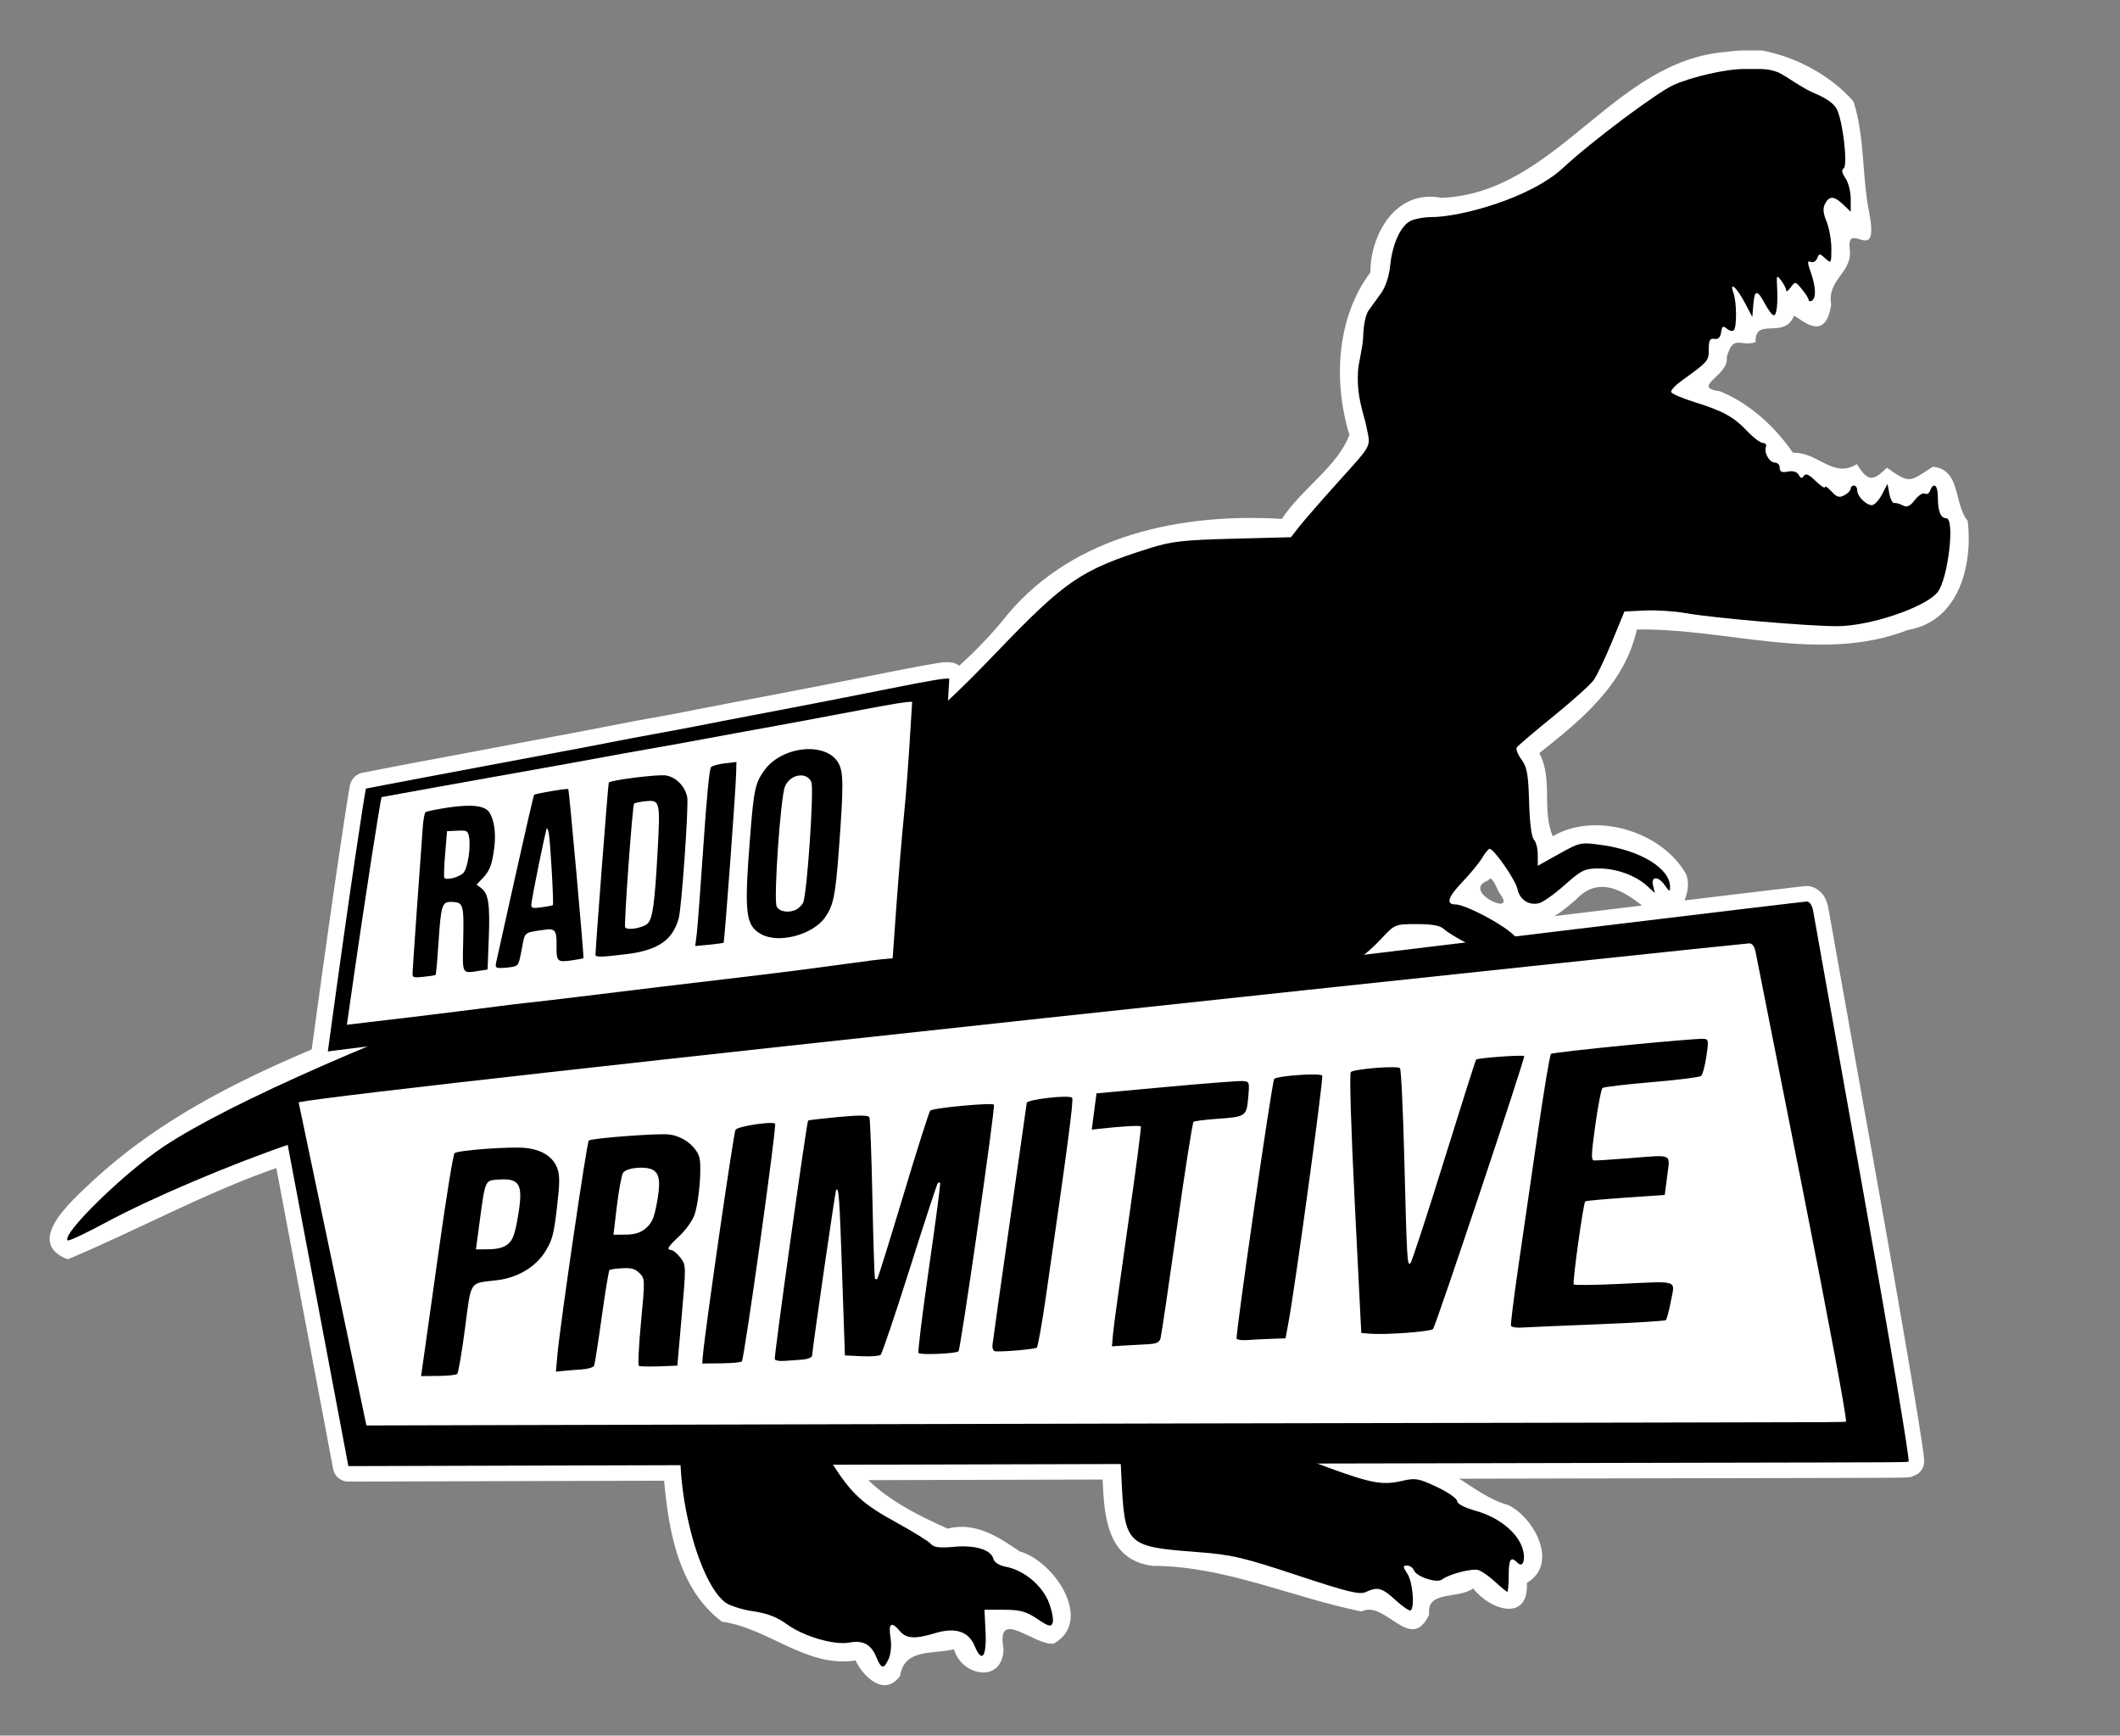
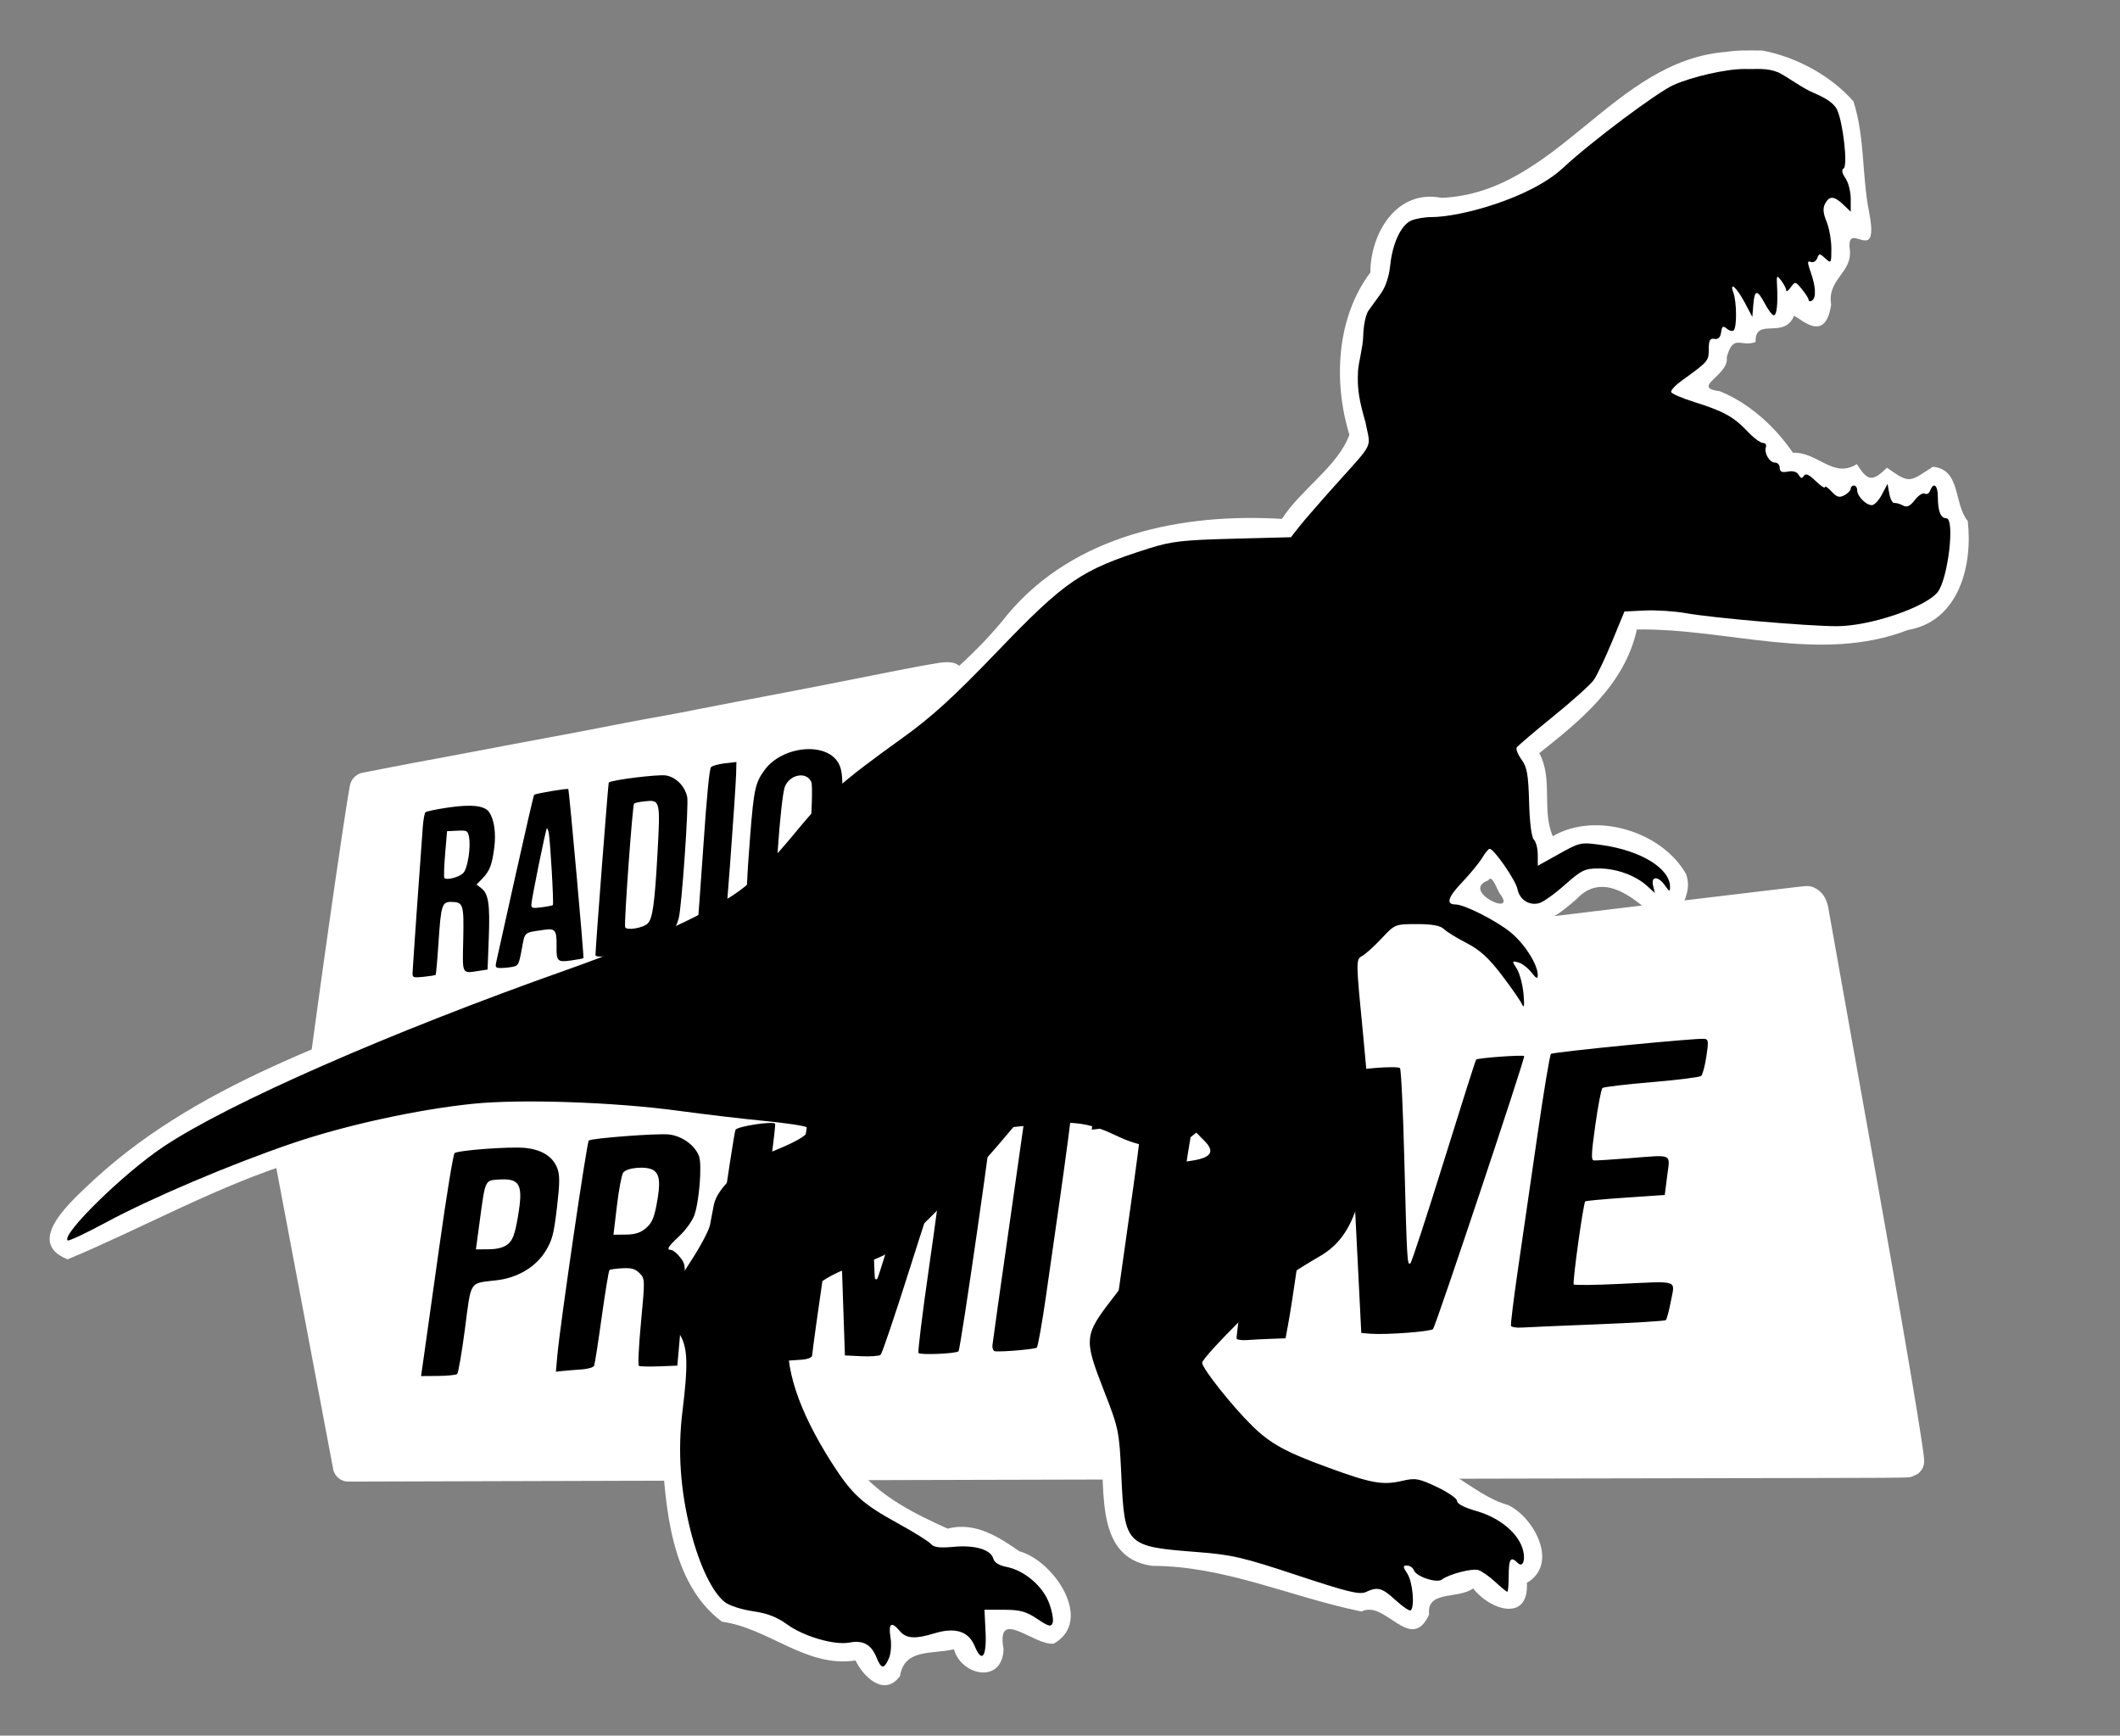
<svg xmlns="http://www.w3.org/2000/svg" xmlns:xlink="http://www.w3.org/1999/xlink" id="svg858" version="1.1" viewBox="0 0 210.247 172.11" height="172.11mm" width="210.247mm">
  <rect x="0" y="0" width="210.247" height="172.11" fill="#808080" stroke="none" />
  <defs id="defs852" />
  <g transform="translate(-2.686,-54.463)" id="layer1">
    <path d="m 183.314,143.846 c -1.6,0.173 -0.504,0.053 -1.756,0.199 -1.088,0.128 -2.672,0.316 -4.684,0.557 -4.023,0.481 -9.757,1.171 -16.646,2.002 -13.778,1.663 -32.178,3.892 -50.752,6.148 -18.574,2.256 -37.323,4.539 -51.799,6.312 -14.476,1.773 -24.576,3.021 -26.191,3.252 a 1.535,1.535 0 0 0 -1.291,1.805 l 7.088,37.533 a 1.535,1.535 0 0 0 1.512,1.25 c 77.365,-0.228 115.995,-0.302 135.311,-0.338 9.658,-0.018 14.486,-0.026 16.922,-0.041 1.218,-0.008 1.829,-0.017 2.193,-0.031 0.182,-0.007 0.29,-0.008 0.486,-0.041 0.196,-0.033 0.764,-0.333 0.777,-0.344 5.5e-4,-4.5e-4 0.281,-0.284 0.35,-0.396 0.069,-0.112 0.106,-0.201 0.133,-0.273 0.054,-0.145 0.067,-0.229 0.078,-0.297 0.022,-0.135 0.021,-0.198 0.021,-0.254 0.002,-0.112 -0.004,-0.177 -0.01,-0.25 -0.011,-0.145 -0.028,-0.298 -0.053,-0.492 -0.049,-0.389 -0.128,-0.925 -0.232,-1.609 -0.21,-1.369 -0.527,-3.324 -0.934,-5.744 -0.813,-4.84 -1.978,-11.529 -3.316,-19.012 -1.311,-7.33 -2.522,-14.107 -3.416,-19.117 -0.894,-5.01 -1.49,-8.358 -1.516,-8.51 a 1.535,1.535 0 0 0 0,-0.002 c -0.076,-0.446 -0.186,-0.865 -0.457,-1.301 -0.271,-0.435 -0.845,-0.938 -1.559,-1.004 -0.008,-2.5e-4 -0.235,-0.004 -0.26,-0.002 z" id="path3011" style="display:inline;fill:#ffffff;stroke-width:0.282" xlink:href="#path3009" transform="translate(-1.557,-1.518)" />
    <path d="m 98.555,121.674 c -0.698,-0.073 -1.137,0.035 -1.984,0.176 -0.847,0.141 -1.982,0.357 -3.504,0.656 -3.044,0.599 -7.627,1.525 -14.34,2.793 -1.943,0.367 -4.466,0.855 -6.031,1.166 a 1.61,1.61 0 0 0 0,0.002 c -0.768,0.153 -2.448,0.467 -3.691,0.689 v -0.002 c -1.274,0.228 -3.271,0.607 -4.479,0.848 V 128 c -1.18,0.234 -3.453,0.669 -5.027,0.961 -1.592,0.294 -4.785,0.893 -7.1,1.332 -2.314,0.438 -5.073,0.956 -6.123,1.15 -1.064,0.197 -2.856,0.539 -3.994,0.76 l -2.061,0.4 a 1.61,1.61 0 0 0 -1.271,1.262 c -0.135,0.671 -0.471,2.793 -1.1,7.055 -0.629,4.261 -1.525,10.54 -2.691,19.111 a 1.61,1.61 0 0 0 1.775,1.816 c 0.686,-0.077 0.019,-0.024 2.156,-0.275 a 1.61,1.61 0 0 0 0.002,0 c 1.256,-0.148 3.403,-0.415 4.791,-0.596 v 0.002 c 1.382,-0.179 3.635,-0.47 5.014,-0.646 1.385,-0.177 3.369,-0.442 4.438,-0.592 1.036,-0.145 2.6,-0.344 3.42,-0.434 0.885,-0.098 3.182,-0.378 5.16,-0.633 7.259,-0.933 11.614,-1.485 18.258,-2.307 10.709,-1.325 13.136,-1.877 16.219,-2.133 a 1.61,1.61 0 0 0 1.475,-1.498 c 1.407,-21.224 1.162,-12.516 2.129,-29.369 a 1.61,1.61 0 0 0 -1.439,-1.693 z" id="path3007" style="display:inline;fill:#ffffff;stroke-width:0.24" xlink:href="#path3005" transform="translate(-1.557,-1.518)" />
    <g style="display:inline;fill:#000000;fill-opacity:1" transform="matrix(-0.907,0,0,0.92,198.571,-16.798)" id="layer1-3-3-0-4-5-0-1-8">
      <path id="path3026" d="m 23.275,82.904 c -3.664,0.673 -7.509,2.701 -9.969,5.492 -1.26,3.897 -0.903,7.878 -1.699,11.883 -1.205,6.059 2.443,0.762 2.117,3.967 -0.394,2.614 2.491,3.248 2.025,6.041 0.629,4.275 3.352,1.462 4.062,1.209 1.071,2.619 4.296,0.064 4.2,2.827 1.635,0.598 2.432,-0.953 3.156,1.65 -0.315,1.938 4.037,3.24 0.738,3.66 -3.355,1.347 -6.12,3.957 -7.98,6.627 -2.744,-0.1 -4.383,2.834 -6.99,1.221 -1.201,1.921 -1.749,1.871 -3.293,0.391 -2.521,1.77 -2.448,1.541 -5.016,-0.104 -3.099,0.291 -2.26,4.022 -3.814,5.84 -0.563,4.819 0.973,10.806 6.541,11.754 9.581,3.659 19.804,-0.214 29.639,-0.053 1.343,5.995 6.207,9.843 10.672,13.328 -1.535,2.752 -0.241,6.159 -1.48,8.955 -4.677,-2.709 -11.933,-0.522 -14.568,4.074 -1.065,2.872 2.364,4.497 0.006,7.491 2.297,-0.961 7.719,-9.276 11.976,-4.778 1.51,1.271 3.392,2.963 5.502,2.395 -2.662,2.141 -4.623,6.469 -1.773,8.83 0.654,4.745 5.18,0.799 6.045,-1.854 2.191,-2.447 6.145,-6.003 9.607,-4.262 4.965,2.964 1.111,9.151 1.547,13.803 -0.805,8.115 -0.378,19.142 8.494,22.718 3.131,2.572 7.553,5.768 8.725,9.029 -3.966,6.195 -11.445,10.13 -18.682,10.08 -4.731,-1.104 -7.823,3.463 -12.012,4.568 -2.873,1.387 -5.55,6.361 -2.033,8.383 -0.228,4.277 4.025,2.955 5.875,0.6 1.674,1.199 5.136,0.172 4.811,2.818 2.014,4.276 4.805,-1.643 7.389,-0.328 7.644,-1.53 14.918,-4.907 22.875,-4.922 6.837,-0.882 4.89,-9.422 5.773,-14.145 1.244,-4.664 5.403,-10.358 1.07,-14.723 -3.713,-3.938 -2.369,-10.349 -6.289,-14.379 4.827,-1.071 10.664,-4.924 14.885,-0.699 5.399,5.727 10.515,12.674 18.658,14.4 7.521,4.302 1.816,13.801 -1.82,18.963 -2.452,3.129 -6.475,5.054 -9.896,6.574 -3.05,-0.789 -5.653,0.955 -7.857,2.445 -3.764,1.017 -8.171,7.46 -3.75,9.947 2.131,0.267 6.349,-4.03 5.496,0.57 0.106,3.82 4.609,2.914 5.426,0.041 2.433,0.559 5.416,-0.097 5.896,2.881 1.759,2.364 4.097,-0.049 4.861,-1.678 5.376,0.827 9.519,-3.496 14.611,-4.178 5.617,-4.145 6.176,-12.294 6.572,-18.748 -0.03,-4.647 -1.698,-9.465 0.68,-13.77 1.249,-5.5 -4.679,-8.816 -4.865,-14.107 -1.32,-2.462 -3.7,-4.162 -6.125,-5.432 16.655,-2.469 33.943,-3.486 50.049,2.379 8.751,2.636 16.852,7.174 25.227,10.621 4.928,-1.896 -0.675,-6.503 -2.85,-8.555 -12.294,-11.159 -28.871,-15.726 -43.893,-21.973 -11.865,-4.539 -25.447,-7.37 -32.945,-18.689 -7.185,-7.313 -16.552,-12.13 -23.043,-20.244 -7.336,-8.686 -19.202,-10.998 -30.037,-10.35 -2.085,-3.204 -6.118,-5.664 -7.379,-9.066 1.783,-5.746 1.412,-12.63 -2.289,-17.496 -0.019,-4.209 -2.844,-8.999 -7.785,-8.043 C 45.708,98.259 39.628,83.972 27.191,83.047 25.895,82.843 24.582,82.9 23.275,82.904 Z M 53.23,172.346 c 3.185,1.126 -3.354,4.124 -1.236,1.408 0.273,-0.376 0.852,-2.15 1.236,-1.408 z" style="display:inline;fill:#ffffff;fill-opacity:1;stroke-width:0.353" />
-       <path style="display:inline;fill:#ffffff;fill-opacity:1;stroke-width:0.353" d="m 118.791,256.242 c -0.237,-0.52 -0.316,-1.489 -0.188,-2.293 0.245,-1.534 -0.097,-1.765 -1.02,-0.686 -0.705,0.824 -1.667,0.884 -3.818,0.24 -2.247,-0.673 -3.703,-0.212 -4.37,1.383 -0.788,1.886 -1.323,1.175 -1.186,-1.574 l 0.117,-2.342 -2.142,0.001 c -1.75,7.1e-4 -2.413,0.18 -3.622,0.98 -1.253,0.829 -1.512,0.895 -1.691,0.427 -0.117,-0.304 0.063,-1.272 0.399,-2.153 0.701,-1.836 2.724,-3.514 4.677,-3.881 0.761,-0.143 1.302,-0.475 1.403,-0.861 0.259,-0.991 1.992,-1.51 4.329,-1.298 1.543,0.14 2.197,0.061 2.499,-0.304 0.225,-0.271 1.895,-1.297 3.712,-2.279 3.796,-2.053 4.95,-3.097 7.121,-6.452 7.342,-11.34 6.236,-18.836 -3.164,-21.44 -1.471,-0.408 -3.219,-1.204 -4.149,-1.89 -1.695,-1.251 -7.842,-7.432 -10.795,-10.855 l -1.748,-2.027 -3.081,-0.31 c -3.678,-0.37 -5.333,-0.106 -8.384,1.338 -2.92,1.382 -6.057,1.519 -7.568,0.33 l -0.96,-0.755 -0.911,0.911 c -1.19,1.19 -0.695,1.838 1.643,2.149 2.175,0.288 3.278,1.341 4.847,4.625 0.794,1.661 1.296,3.383 1.534,5.257 0.316,2.494 0.511,2.987 1.855,4.69 3.345,4.241 3.374,4.514 1.101,10.262 -1.587,4.012 -1.642,4.277 -1.87,9.072 -0.36,7.547 -0.463,7.649 -8.313,8.244 -3.761,0.285 -4.979,0.564 -10.915,2.503 -5.54,1.809 -6.824,2.117 -7.513,1.803 -1.303,-0.594 -1.755,-0.469 -3.276,0.905 -0.782,0.706 -1.518,1.187 -1.637,1.069 -0.442,-0.442 -0.194,-3.068 0.37,-3.929 0.519,-0.792 0.523,-0.893 0.037,-0.893 -0.302,0 -0.637,0.23 -0.745,0.512 -0.262,0.684 -2.503,1.412 -3.058,0.994 -0.787,-0.591 -3.317,-1.236 -4,-1.019 -0.371,0.118 -1.198,0.691 -1.836,1.275 -0.638,0.583 -1.23,1.06 -1.315,1.06 -0.085,0 -0.155,-0.794 -0.155,-1.764 0,-1.784 -0.228,-2.1 -0.976,-1.352 -0.652,0.652 -0.945,-0.591 -0.432,-1.831 0.676,-1.632 2.624,-3.11 4.951,-3.757 1.277,-0.355 2.101,-0.776 2.101,-1.074 0,-0.269 0.992,-0.952 2.205,-1.516 1.991,-0.927 2.359,-0.991 3.792,-0.662 2.142,0.492 3.36,0.277 8.109,-1.433 4.65,-1.674 6.314,-2.575 8.295,-4.492 2.186,-2.115 5.467,-6.188 5.475,-6.796 0.008,-0.621 -7.833,-8.317 -9.817,-9.634 -0.717,-0.476 -2.064,-1.296 -2.994,-1.822 -2.267,-1.283 -3.546,-3.161 -4.461,-6.552 -1.213,-4.496 -1.281,-7.785 -0.351,-17.122 0.823,-8.268 0.824,-8.348 0.139,-8.716 -0.38,-0.204 -1.346,-1.063 -2.145,-1.908 -1.438,-1.519 -1.479,-1.536 -3.851,-1.536 -1.664,0 -2.568,0.164 -2.956,0.536 -0.307,0.295 -1.426,0.975 -2.486,1.511 -1.429,0.723 -2.418,1.61 -3.827,3.433 -1.045,1.352 -2.047,2.775 -2.227,3.163 -0.231,0.497 -0.278,0.164 -0.161,-1.131 0.092,-1.01 0.424,-2.228 0.737,-2.707 0.548,-0.836 0.541,-0.863 -0.166,-0.678 -0.405,0.106 -1.051,0.591 -1.434,1.079 -0.534,0.679 -0.697,0.748 -0.697,0.295 0,-1.134 1.406,-3.334 2.929,-4.581 1.518,-1.244 5.093,-3.037 6.056,-3.037 1.081,0 0.855,-0.77 -0.699,-2.376 -0.894,-0.925 -1.889,-2.118 -2.21,-2.651 -0.321,-0.534 -0.687,-0.97 -0.813,-0.97 -0.473,0 -2.852,3.39 -3.042,4.334 -0.231,1.147 -1.252,1.806 -2.364,1.527 -0.431,-0.108 -1.695,-0.995 -2.81,-1.97 -1.833,-1.604 -2.19,-1.774 -3.727,-1.774 -1.912,0 -4.016,0.752 -5.278,1.886 l -0.846,0.76 0.196,-0.794 c 0.259,-1.049 -0.573,-1.055 -1.306,-0.01 -0.479,0.683 -0.549,0.702 -0.549,0.143 0,-1.985 3.188,-3.917 7.437,-4.506 2.328,-0.323 2.406,-0.307 4.697,0.952 l 2.329,1.28 v -1.197 c 0,-0.658 0.191,-1.387 0.423,-1.62 0.259,-0.259 0.463,-1.825 0.525,-4.035 0.084,-2.99 0.226,-3.78 0.827,-4.594 0.399,-0.54 0.638,-1.125 0.53,-1.3 -0.108,-0.174 -1.901,-1.68 -3.985,-3.345 -2.084,-1.665 -4.08,-3.432 -4.436,-3.926 -0.356,-0.494 -1.258,-2.359 -2.004,-4.144 l -1.357,-3.246 -2.229,-0.108 c -1.226,-0.059 -3.261,0.072 -4.522,0.292 -2.99,0.522 -13.235,1.393 -16.455,1.399 -3.587,0.007 -9.654,-2.004 -11.023,-3.653 -1.15,-1.386 -1.942,-7.984 -0.958,-7.984 0.616,0 0.92,-0.768 0.92,-2.322 0,-1.25 0.472,-1.617 0.842,-0.654 0.116,0.303 0.378,0.449 0.581,0.323 0.203,-0.126 0.692,0.181 1.086,0.682 0.537,0.683 0.865,0.831 1.309,0.594 0.326,-0.174 0.75,-0.293 0.942,-0.264 0.192,0.029 0.438,-0.423 0.546,-1.005 l 0.197,-1.058 0.609,1.147 c 0.335,0.631 0.832,1.147 1.104,1.147 0.642,0 1.604,-0.967 1.604,-1.613 0,-0.277 0.159,-0.504 0.353,-0.504 0.194,0 0.353,0.153 0.353,0.34 0,0.187 0.31,0.506 0.689,0.709 0.55,0.295 0.834,0.213 1.411,-0.407 0.397,-0.426 0.722,-0.636 0.722,-0.467 0,0.17 0.459,-0.131 1.02,-0.668 0.725,-0.695 1.096,-0.854 1.284,-0.55 0.198,0.32 0.338,0.294 0.559,-0.1 0.188,-0.335 0.62,-0.465 1.186,-0.357 0.655,0.125 0.891,0.02 0.891,-0.4 0,-0.314 0.233,-0.57 0.517,-0.57 0.605,0 1.222,-1.04 0.994,-1.676 -0.087,-0.243 0.062,-0.441 0.331,-0.441 0.269,0 1.036,-0.569 1.705,-1.265 1.493,-1.553 2.627,-2.169 5.78,-3.14 1.346,-0.414 2.492,-0.902 2.547,-1.085 0.055,-0.182 -0.458,-0.728 -1.14,-1.213 -2.935,-2.089 -2.973,-2.131 -2.973,-3.392 0,-0.971 -0.128,-1.203 -0.617,-1.121 -0.416,0.07 -0.655,-0.162 -0.733,-0.711 -0.095,-0.667 -0.208,-0.738 -0.626,-0.391 -0.281,0.233 -0.622,0.312 -0.758,0.176 -0.349,-0.349 -0.324,-3.041 0.038,-4.043 0.477,-1.323 -0.365,-0.58 -1.278,1.126 l -0.789,1.475 -0.109,-1.323 c -0.136,-1.646 -0.427,-1.666 -1.277,-0.088 -0.366,0.679 -0.799,1.235 -0.962,1.235 -0.324,0 -0.463,-1.237 -0.356,-3.175 0.064,-1.165 0.038,-1.196 -0.466,-0.55 -0.293,0.377 -0.534,0.844 -0.534,1.038 0,0.194 -0.223,0.048 -0.495,-0.325 -0.482,-0.659 -0.515,-0.654 -1.223,0.197 -0.4,0.481 -0.733,1.003 -0.739,1.16 -0.007,0.157 -0.17,0.187 -0.365,0.067 -0.475,-0.293 -0.42,-1.488 0.14,-3.056 0.385,-1.077 0.383,-1.262 -0.013,-1.11 -0.261,0.1 -0.574,-0.08 -0.697,-0.399 -0.206,-0.537 -0.274,-0.535 -0.885,0.018 -0.638,0.578 -0.662,0.54 -0.662,-1.054 0,-0.909 0.236,-2.218 0.524,-2.909 0.379,-0.907 0.424,-1.442 0.164,-1.929 -0.468,-0.875 -0.984,-0.851 -1.989,0.093 l -0.816,0.767 v -1.394 c 0,-0.767 0.259,-1.764 0.576,-2.217 0.385,-0.55 0.451,-0.9 0.199,-1.055 -0.47,-0.29 0.061,-4.952 0.721,-6.329 0.31,-0.648 1.115,-1.216 2.587,-1.825 1.175,-0.487 2.725,-1.632 3.817,-2.19 1.317,-0.519 2.268,-0.332 3.671,-0.372 2.028,-0.018 5.799,0.839 7.808,1.727 1.762,0.779 8.91,6.03 12.073,8.931 3.56,3.266 11.218,5.307 14.413,5.307 0.755,0 1.756,0.174 2.223,0.387 1.101,0.502 2.024,2.47 2.268,4.837 0.12,1.165 0.506,2.309 1.013,3.003 0.45,0.617 1.058,1.445 1.351,1.84 0.313,0.423 0.556,1.584 0.59,2.822 0.032,1.157 0.507,2.775 0.562,3.685 0.121,2.025 -0.176,3.334 -0.819,5.56 -0.546,2.837 -1.047,1.974 3.179,6.617 1.766,1.94 3.608,4.029 4.093,4.641 l 0.882,1.113 6.35,0.162 c 5.494,0.14 6.73,0.281 9.172,1.043 7.45,2.324 9.111,3.44 16.689,11.219 4.662,4.785 7.081,6.958 10.231,9.188 6.827,4.835 8.481,6.281 11.969,10.472 1.837,2.207 4.237,4.727 5.332,5.601 3.033,2.419 10.268,5.748 19.455,8.95 19.267,6.717 36.896,14.338 44.083,19.057 4.32,2.837 11.158,9.426 10.483,10.101 -0.106,0.106 -1.988,-0.763 -4.184,-1.93 -4.975,-2.645 -13.673,-6.285 -20.436,-8.552 -5.79,-1.941 -13.649,-3.633 -19.715,-4.245 -5.217,-0.526 -15.412,-0.185 -22.401,0.749 -2.91,0.389 -7.197,0.888 -9.525,1.108 -2.328,0.22 -4.377,0.527 -4.554,0.683 -0.585,0.517 0.481,1.286 3.422,2.467 3.361,1.35 6.36,3.975 6.733,5.894 0.12,0.618 0.31,1.597 0.422,2.175 0.112,0.578 1.064,2.346 2.117,3.927 1.053,1.582 1.937,3.212 1.965,3.623 0.119,1.732 -0.158,3.18 -0.822,4.306 -0.824,1.397 -0.882,3.218 -0.258,8.173 0.538,4.271 0.248,8.508 -0.882,12.918 -0.961,3.75 -2.402,6.688 -3.788,7.723 -0.476,0.355 -1.845,0.784 -3.043,0.954 -1.544,0.218 -2.625,0.629 -3.716,1.413 -1.819,1.306 -5.178,2.272 -6.827,1.962 -1.476,-0.277 -2.371,0.199 -2.935,1.562 -0.541,1.307 -0.827,1.343 -1.361,0.171 z" id="path3756-5-2-3-01-7-57-2" />
      <path id="path3001" d="m 118.791,256.242 c -0.237,-0.52 -0.316,-1.489 -0.188,-2.293 0.245,-1.534 -0.097,-1.765 -1.02,-0.686 -0.705,0.824 -1.667,0.884 -3.818,0.24 -2.247,-0.673 -3.703,-0.212 -4.37,1.383 -0.788,1.886 -1.323,1.175 -1.186,-1.574 l 0.117,-2.342 -2.142,0.001 c -1.75,7.1e-4 -2.413,0.18 -3.622,0.98 -1.253,0.829 -1.512,0.895 -1.691,0.427 -0.117,-0.304 0.063,-1.272 0.399,-2.153 0.701,-1.836 2.724,-3.514 4.677,-3.881 0.761,-0.143 1.302,-0.475 1.403,-0.861 0.259,-0.991 1.992,-1.51 4.329,-1.298 1.543,0.14 2.197,0.061 2.499,-0.304 0.225,-0.271 1.895,-1.297 3.712,-2.279 3.796,-2.053 4.95,-3.097 7.121,-6.452 7.342,-11.34 6.236,-18.836 -3.164,-21.44 -1.471,-0.408 -3.219,-1.204 -4.149,-1.89 -1.695,-1.251 -7.842,-7.432 -10.795,-10.855 l -1.748,-2.027 -3.081,-0.31 c -3.678,-0.37 -5.333,-0.106 -8.384,1.338 -2.92,1.382 -6.057,1.519 -7.568,0.33 l -0.96,-0.755 -0.911,0.911 c -1.19,1.19 -0.695,1.838 1.643,2.149 2.175,0.288 3.278,1.341 4.847,4.625 0.794,1.661 1.296,3.383 1.534,5.257 0.316,2.494 0.511,2.987 1.855,4.69 3.345,4.241 3.374,4.514 1.101,10.262 -1.587,4.012 -1.642,4.277 -1.87,9.072 -0.36,7.547 -0.463,7.649 -8.313,8.244 -3.761,0.285 -4.979,0.564 -10.915,2.503 -5.54,1.809 -6.824,2.117 -7.513,1.803 -1.303,-0.594 -1.755,-0.469 -3.276,0.905 -0.782,0.706 -1.518,1.187 -1.637,1.069 -0.442,-0.442 -0.194,-3.068 0.37,-3.929 0.519,-0.792 0.523,-0.893 0.037,-0.893 -0.302,0 -0.637,0.23 -0.745,0.512 -0.262,0.684 -2.503,1.412 -3.058,0.994 -0.787,-0.591 -3.317,-1.236 -4,-1.019 -0.371,0.118 -1.198,0.691 -1.836,1.275 -0.638,0.583 -1.23,1.06 -1.315,1.06 -0.085,0 -0.155,-0.794 -0.155,-1.764 0,-1.784 -0.228,-2.1 -0.976,-1.352 -0.652,0.652 -0.945,-0.591 -0.432,-1.831 0.676,-1.632 2.624,-3.11 4.951,-3.757 1.277,-0.355 2.101,-0.776 2.101,-1.074 0,-0.269 0.992,-0.952 2.205,-1.516 1.991,-0.927 2.359,-0.991 3.792,-0.662 2.142,0.492 3.36,0.277 8.109,-1.433 4.65,-1.674 6.314,-2.575 8.295,-4.492 2.186,-2.115 5.467,-6.188 5.475,-6.796 0.008,-0.621 -7.833,-8.317 -9.817,-9.634 -0.717,-0.476 -2.064,-1.296 -2.994,-1.822 -2.267,-1.283 -3.546,-3.161 -4.461,-6.552 -1.213,-4.496 -1.281,-7.785 -0.351,-17.122 0.823,-8.268 0.824,-8.348 0.139,-8.716 -0.38,-0.204 -1.346,-1.063 -2.145,-1.908 -1.438,-1.519 -1.479,-1.536 -3.851,-1.536 -1.664,0 -2.568,0.164 -2.956,0.536 -0.307,0.295 -1.426,0.975 -2.486,1.511 -1.429,0.723 -2.418,1.61 -3.827,3.433 -1.045,1.352 -2.047,2.775 -2.227,3.163 -0.231,0.497 -0.278,0.164 -0.161,-1.131 0.092,-1.01 0.424,-2.228 0.737,-2.707 0.548,-0.836 0.541,-0.863 -0.166,-0.678 -0.405,0.106 -1.051,0.591 -1.434,1.079 -0.534,0.679 -0.697,0.748 -0.697,0.295 0,-1.134 1.406,-3.334 2.929,-4.581 1.518,-1.244 5.093,-3.037 6.056,-3.037 1.081,0 0.855,-0.77 -0.699,-2.376 -0.894,-0.925 -1.889,-2.118 -2.21,-2.651 -0.321,-0.534 -0.687,-0.97 -0.813,-0.97 -0.473,0 -2.852,3.39 -3.042,4.334 -0.231,1.147 -1.252,1.806 -2.364,1.527 -0.431,-0.108 -1.695,-0.995 -2.81,-1.97 -1.833,-1.604 -2.19,-1.774 -3.727,-1.774 -1.912,0 -4.016,0.752 -5.278,1.886 l -0.846,0.76 0.196,-0.794 c 0.259,-1.049 -0.573,-1.055 -1.306,-0.01 -0.479,0.683 -0.549,0.702 -0.549,0.143 0,-1.985 3.188,-3.917 7.437,-4.506 2.328,-0.323 2.406,-0.307 4.697,0.952 l 2.329,1.28 v -1.197 c 0,-0.658 0.191,-1.387 0.423,-1.62 0.259,-0.259 0.463,-1.825 0.525,-4.035 0.084,-2.99 0.226,-3.78 0.827,-4.594 0.399,-0.54 0.638,-1.125 0.53,-1.3 -0.108,-0.174 -1.901,-1.68 -3.985,-3.345 -2.084,-1.665 -4.08,-3.432 -4.436,-3.926 -0.356,-0.494 -1.258,-2.359 -2.004,-4.144 l -1.357,-3.246 -2.229,-0.108 c -1.226,-0.059 -3.261,0.072 -4.522,0.292 -2.99,0.522 -13.235,1.393 -16.455,1.399 -3.587,0.007 -9.654,-2.004 -11.023,-3.653 -1.15,-1.386 -1.942,-7.984 -0.958,-7.984 0.616,0 0.92,-0.768 0.92,-2.322 0,-1.25 0.472,-1.617 0.842,-0.654 0.116,0.303 0.378,0.449 0.581,0.323 0.203,-0.126 0.692,0.181 1.086,0.682 0.537,0.683 0.865,0.831 1.309,0.594 0.326,-0.174 0.75,-0.293 0.942,-0.264 0.192,0.029 0.438,-0.423 0.546,-1.005 l 0.197,-1.058 0.609,1.147 c 0.335,0.631 0.832,1.147 1.104,1.147 0.642,0 1.604,-0.967 1.604,-1.613 0,-0.277 0.159,-0.504 0.353,-0.504 0.194,0 0.353,0.153 0.353,0.34 0,0.187 0.31,0.506 0.689,0.709 0.55,0.295 0.834,0.213 1.411,-0.407 0.397,-0.426 0.722,-0.636 0.722,-0.467 0,0.17 0.459,-0.131 1.02,-0.668 0.725,-0.695 1.096,-0.854 1.284,-0.55 0.198,0.32 0.338,0.294 0.559,-0.1 0.188,-0.335 0.62,-0.465 1.186,-0.357 0.655,0.125 0.891,0.02 0.891,-0.4 0,-0.314 0.233,-0.57 0.517,-0.57 0.605,0 1.222,-1.04 0.994,-1.676 -0.087,-0.243 0.062,-0.441 0.331,-0.441 0.269,0 1.036,-0.569 1.705,-1.265 1.493,-1.553 2.627,-2.169 5.78,-3.14 1.346,-0.414 2.492,-0.902 2.547,-1.085 0.055,-0.182 -0.458,-0.728 -1.14,-1.213 -2.935,-2.089 -2.973,-2.131 -2.973,-3.392 0,-0.971 -0.128,-1.203 -0.617,-1.121 -0.416,0.07 -0.655,-0.162 -0.733,-0.711 -0.095,-0.667 -0.208,-0.738 -0.626,-0.391 -0.281,0.233 -0.622,0.312 -0.758,0.176 -0.349,-0.349 -0.324,-3.041 0.038,-4.043 0.477,-1.323 -0.365,-0.58 -1.278,1.126 l -0.789,1.475 -0.109,-1.323 c -0.136,-1.646 -0.427,-1.666 -1.277,-0.088 -0.366,0.679 -0.799,1.235 -0.962,1.235 -0.324,0 -0.463,-1.237 -0.356,-3.175 0.064,-1.165 0.038,-1.196 -0.466,-0.55 -0.293,0.377 -0.534,0.844 -0.534,1.038 0,0.194 -0.223,0.048 -0.495,-0.325 -0.482,-0.659 -0.515,-0.654 -1.223,0.197 -0.4,0.481 -0.733,1.003 -0.739,1.16 -0.007,0.157 -0.17,0.187 -0.365,0.067 -0.475,-0.293 -0.42,-1.488 0.14,-3.056 0.385,-1.077 0.383,-1.262 -0.013,-1.11 -0.261,0.1 -0.574,-0.08 -0.697,-0.399 -0.206,-0.537 -0.274,-0.535 -0.885,0.018 -0.638,0.578 -0.662,0.54 -0.662,-1.054 0,-0.909 0.236,-2.218 0.524,-2.909 0.379,-0.907 0.424,-1.442 0.164,-1.929 -0.468,-0.875 -0.984,-0.851 -1.989,0.093 l -0.816,0.767 v -1.394 c 0,-0.767 0.259,-1.764 0.576,-2.217 0.385,-0.55 0.451,-0.9 0.199,-1.055 -0.47,-0.29 0.061,-4.952 0.721,-6.329 0.31,-0.648 1.115,-1.216 2.587,-1.825 1.175,-0.487 2.725,-1.632 3.817,-2.19 1.317,-0.519 2.268,-0.332 3.671,-0.372 2.028,-0.018 5.799,0.839 7.808,1.727 1.762,0.779 8.91,6.03 12.073,8.931 3.56,3.266 11.218,5.307 14.413,5.307 0.755,0 1.756,0.174 2.223,0.387 1.101,0.502 2.024,2.47 2.268,4.837 0.12,1.165 0.506,2.309 1.013,3.003 0.45,0.617 1.058,1.445 1.351,1.84 0.313,0.423 0.556,1.584 0.59,2.822 0.032,1.157 0.507,2.775 0.562,3.685 0.121,2.025 -0.176,3.334 -0.819,5.56 -0.546,2.837 -1.047,1.974 3.179,6.617 1.766,1.94 3.608,4.029 4.093,4.641 l 0.882,1.113 6.35,0.162 c 5.494,0.14 6.73,0.281 9.172,1.043 7.45,2.324 9.111,3.44 16.689,11.219 4.662,4.785 7.081,6.958 10.231,9.188 6.827,4.835 8.481,6.281 11.969,10.472 1.837,2.207 4.237,4.727 5.332,5.601 3.033,2.419 10.268,5.748 19.455,8.95 19.267,6.717 36.896,14.338 44.083,19.057 4.32,2.837 11.158,9.426 10.483,10.101 -0.106,0.106 -1.988,-0.763 -4.184,-1.93 -4.975,-2.645 -13.673,-6.285 -20.436,-8.552 -5.79,-1.941 -13.649,-3.633 -19.715,-4.245 -5.217,-0.526 -15.412,-0.185 -22.401,0.749 -2.91,0.389 -7.197,0.888 -9.525,1.108 -2.328,0.22 -4.377,0.527 -4.554,0.683 -0.585,0.517 0.481,1.286 3.422,2.467 3.361,1.35 6.36,3.975 6.733,5.894 0.12,0.618 0.31,1.597 0.422,2.175 0.112,0.578 1.064,2.346 2.117,3.927 1.053,1.582 1.937,3.212 1.965,3.623 0.119,1.732 -0.158,3.18 -0.822,4.306 -0.824,1.397 -0.882,3.218 -0.258,8.173 0.538,4.271 0.248,8.508 -0.882,12.918 -0.961,3.75 -2.402,6.688 -3.788,7.723 -0.476,0.355 -1.845,0.784 -3.043,0.954 -1.544,0.218 -2.625,0.629 -3.716,1.413 -1.819,1.306 -5.178,2.272 -6.827,1.962 -1.476,-0.277 -2.371,0.199 -2.935,1.562 -0.541,1.307 -0.827,1.343 -1.361,0.171 z" style="display:inline;fill:#000000;fill-opacity:1;stroke-width:0.353" />
    </g>
-     <path id="path49-1-9-7-5-27-6-4-3-83-4" d="m 30.146,162.319 v 0 c 5.932,-0.849 151.379,-18.492 151.73,-18.459 0.309,0.028 0.533,0.39 0.642,1.03 0.091,0.542 2.312,12.981 4.934,27.642 2.675,14.957 4.656,26.747 4.513,26.861 -0.208,0.167 0,0 -154.731,0.457 0,0 0.777,-0.027 0,0 -7.088,-37.532 0,0 -7.088,-37.532 z" style="fill:#000000;stroke-width:0.282" />
-     <path id="path49-1-9-7-5-6-4-9-65-5" d="m 32.302,163.771 v 0 c 5.907,-1.236 143.554,-15.79 143.887,-15.762 0.293,0.025 0.506,0.333 0.609,0.88 0.087,0.463 2.193,11.084 4.679,23.603 2.537,12.771 4.415,22.838 4.279,22.936 -0.197,0.142 0,0 -146.733,0.39 0,0 0.736,-0.024 0,0 l -0.258,-1.232 z" style="fill:#ffffff;fill-opacity:1;stroke-width:0.254" />
    <path id="path51-9-14-1-3-2-60-0-8-2" d="m 44.722,188.981 c 0.153,-1.067 0.848,-6 1.543,-10.963 0.695,-4.963 1.372,-9.106 1.504,-9.207 0.372,-0.285 5.488,-0.663 6.983,-0.516 1.644,0.161 2.739,0.842 3.189,1.981 0.272,0.688 0.268,1.485 -0.019,3.926 -0.312,2.653 -0.463,3.231 -1.126,4.318 -0.958,1.571 -2.761,2.653 -4.823,2.896 -2.797,0.33 -2.536,-0.064 -3.175,4.81 -0.31,2.363 -0.657,4.381 -0.772,4.484 -0.115,0.103 -0.967,0.192 -1.895,0.199 l -1.687,0.012 z m 8.355,-11.16 c 0.465,-0.402 0.674,-0.979 0.964,-2.655 0.56,-3.248 0.242,-3.874 -1.898,-3.735 -1.368,0.089 -1.327,0.001 -1.874,4.07 l -0.384,2.859 1.299,-0.013 c 0.858,-0.01 1.501,-0.187 1.893,-0.527 z m 4.883,11.046 c 0.257,-2.922 2.926,-21.163 3.118,-21.305 0.308,-0.229 6.653,-0.715 7.891,-0.605 1.301,0.119 2.61,1.04 3.035,2.141 0.322,0.835 0.028,4.544 -0.468,5.899 -0.2,0.547 -0.86,1.459 -1.466,2.028 -1.186,1.112 -1.323,1.355 -0.793,1.402 0.187,0.016 0.591,0.362 0.899,0.768 0.552,0.727 0.554,0.811 0.122,5.715 l -0.438,4.977 -1.811,0.07 c -0.996,0.036 -1.897,0.016 -2.002,-0.049 -0.105,-0.065 -0.01,-2.036 0.214,-4.379 0.395,-4.157 0.391,-4.273 -0.146,-4.81 -0.432,-0.431 -0.798,-0.537 -1.699,-0.49 -0.632,0.029 -1.21,0.113 -1.286,0.179 -0.076,0.065 -0.422,2.16 -0.769,4.654 -0.347,2.494 -0.685,4.667 -0.751,4.83 -0.066,0.162 -0.624,0.329 -1.24,0.37 -0.616,0.04 -1.442,0.109 -1.836,0.15 l -0.716,0.076 z m 8.79,-12.616 c 0.574,-0.496 0.795,-0.987 1.05,-2.33 0.402,-2.119 0.328,-2.985 -0.293,-3.403 -0.67,-0.452 -2.69,-0.287 -3.029,0.246 -0.149,0.234 -0.424,1.712 -0.612,3.283 l -0.341,2.858 1.249,-0.013 c 0.897,-0.011 1.454,-0.19 1.976,-0.641 z m 5.64,12.666 c 0.189,-2.342 3.046,-22.112 3.239,-22.42 0.215,-0.341 3.593,-0.865 3.926,-0.608 0.191,0.147 -3.059,23.369 -3.301,23.584 -0.101,0.09 -1.026,0.173 -2.055,0.184 l -1.871,0.02 0.061,-0.761 z m 7.131,0.343 c -0.09,-0.227 3.167,-23.55 3.307,-23.679 0.045,-0.042 1.398,-0.2 3.006,-0.351 2.022,-0.191 2.969,-0.185 3.069,0.021 0.079,0.163 0.216,3.807 0.304,8.097 0.088,4.29 0.203,7.854 0.256,7.919 0.053,0.066 0.155,0.069 0.226,0.01 0.071,-0.062 1.231,-3.78 2.578,-8.264 1.347,-4.483 2.549,-8.268 2.671,-8.411 0.231,-0.269 6.134,-0.823 6.32,-0.593 0.158,0.194 -3.302,24.262 -3.515,24.454 -0.264,0.239 -3.78,0.388 -3.965,0.169 -0.086,-0.102 0.382,-3.909 1.04,-8.461 0.658,-4.552 1.154,-8.329 1.104,-8.395 -0.051,-0.065 -0.153,-0.066 -0.228,4e-5 -0.075,0.064 -1.325,3.875 -2.777,8.467 -1.452,4.592 -2.755,8.448 -2.895,8.569 -0.14,0.121 -0.995,0.185 -1.899,0.141 l -1.644,-0.079 -0.278,-8.133 c -0.261,-7.635 -0.326,-8.544 -0.591,-8.288 -0.086,0.084 -2.306,15.389 -2.386,16.451 -0.014,0.175 -0.462,0.35 -0.997,0.389 -0.535,0.04 -1.343,0.095 -1.796,0.126 -0.453,0.031 -0.861,-0.042 -0.908,-0.16 z m 21.591,-1.412 c 0.03,-0.327 0.8,-5.796 1.713,-12.155 0.912,-6.358 1.671,-11.695 1.686,-11.858 0.032,-0.348 4.231,-0.826 4.503,-0.513 0.165,0.191 -0.431,4.713 -2.605,19.742 -0.387,2.673 -0.791,4.939 -0.898,5.035 -0.172,0.154 -3.275,0.428 -4.133,0.366 -0.176,-0.015 -0.296,-0.291 -0.266,-0.617 z m 11.961,-1.154 c 0.061,-0.704 0.731,-5.58 1.488,-10.837 0.756,-5.257 1.326,-9.618 1.266,-9.692 -0.096,-0.118 -1.964,-0.011 -4.14,0.238 l -0.729,0.083 0.235,-1.799 0.235,-1.799 6.889,-0.635 c 3.789,-0.349 7.206,-0.614 7.594,-0.588 0.692,0.046 0.702,0.076 0.566,1.622 -0.166,1.882 -0.231,1.926 -3.153,2.131 -1.142,0.08 -2.163,0.211 -2.269,0.292 -0.106,0.081 -0.852,4.818 -1.657,10.527 -0.805,5.709 -1.532,10.628 -1.616,10.931 -0.124,0.448 -0.405,0.561 -1.515,0.61 -0.749,0.035 -1.8,0.094 -2.335,0.127 l -0.973,0.068 z m 12.254,0.517 c -0.134,-0.307 3.499,-25.441 3.721,-25.747 0.23,-0.316 4.536,-0.624 4.766,-0.34 0.151,0.187 -2.627,20.539 -3.324,24.351 l -0.311,1.702 -1.423,0.051 c -0.782,0.026 -1.853,0.086 -2.38,0.122 -0.527,0.039 -0.998,-0.024 -1.048,-0.138 z m 11.717,-13.405 c -0.379,-7.564 -0.54,-12.924 -0.392,-13.04 0.395,-0.312 4.648,-0.643 4.875,-0.379 0.112,0.13 0.305,4.177 0.428,8.992 0.258,10.122 0.288,10.64 0.606,10.354 0.13,-0.117 1.628,-4.691 3.328,-10.163 1.7,-5.473 3.135,-9.988 3.189,-10.034 0.191,-0.165 4.65,-0.489 4.766,-0.346 0.121,0.15 -8.721,26.628 -9.038,27.065 -0.184,0.254 -4.663,0.59 -6.215,0.467 l -0.903,-0.077 z m 15.494,12.131 c -0.053,-0.13 0.267,-2.719 0.71,-5.753 0.444,-3.034 1.311,-9.004 1.927,-13.267 0.616,-4.263 1.211,-7.837 1.324,-7.943 0.203,-0.19 14.274,-1.576 15.193,-1.496 0.428,0.037 0.451,0.218 0.221,1.748 -0.141,0.938 -0.376,1.809 -0.523,1.934 -0.146,0.125 -2.359,0.403 -4.918,0.617 -2.559,0.214 -4.749,0.474 -4.868,0.579 -0.118,0.105 -0.436,1.758 -0.705,3.673 -0.406,2.89 -0.429,3.487 -0.133,3.509 0.196,0.017 1.758,-0.082 3.472,-0.219 4.431,-0.348 4.077,-0.51 3.791,1.735 l -0.244,1.908 -3.881,0.265 c -2.135,0.146 -3.936,0.312 -4.003,0.37 -0.192,0.166 -1.288,8.056 -1.144,8.234 0.071,0.088 2.077,0.068 4.457,-0.045 6.078,-0.283 5.586,-0.446 5.185,1.676 -0.183,0.971 -0.414,1.833 -0.511,1.914 -0.097,0.081 -3.147,0.267 -6.776,0.411 -3.629,0.145 -7.021,0.291 -7.538,0.325 -0.517,0.034 -0.984,-0.045 -1.037,-0.176 z" style="fill:#000000;fill-opacity:1;stroke-width:0.261" />
-     <path id="path1115-16-1-88-8-0-6-80-96-6-0" d="m 38.971,132.665 2.061,-0.399 c 1.131,-0.22 2.922,-0.559 3.979,-0.755 1.057,-0.196 3.816,-0.715 6.132,-1.153 2.312,-0.438 5.504,-1.037 7.091,-1.33 1.583,-0.293 3.856,-0.727 5.05,-0.964 1.19,-0.237 3.189,-0.615 4.447,-0.84 1.253,-0.225 2.929,-0.538 3.724,-0.696 1.557,-0.31 4.078,-0.798 6.015,-1.163 13.443,-2.54 18.373,-3.711 19.362,-3.607 v 0 c -0.966,16.837 -0.721,8.112 -2.129,29.353 -3.2,0.266 -5.6,0.819 -16.283,2.142 -6.646,0.822 -11.006,1.373 -18.266,2.306 -1.971,0.253 -4.282,0.538 -5.131,0.631 -0.853,0.094 -2.41,0.292 -3.466,0.439 -1.052,0.148 -3.04,0.413 -4.418,0.589 -1.381,0.176 -3.636,0.466 -5.018,0.645 -1.378,0.179 -3.527,0.446 -4.773,0.593 -2.15,0.253 -1.498,0.202 -2.149,0.275 2.331,-17.132 3.58,-25.098 3.775,-26.065 z" style="fill:#000000;stroke-width:0.24" />
-     <path id="path1115-16-1-88-3-4-1-3" d="m 40.519,133.513 1.873,-0.346 c 1.03,-0.19 2.66,-0.485 3.621,-0.654 0.962,-0.17 3.471,-0.619 5.576,-0.999 2.105,-0.38 5.007,-0.898 6.45,-1.152 1.443,-0.254 3.51,-0.63 4.593,-0.835 1.084,-0.206 2.904,-0.533 4.045,-0.727 1.141,-0.195 2.666,-0.466 3.389,-0.603 1.414,-0.268 3.71,-0.691 5.47,-1.008 12.229,-2.2 16.712,-3.214 17.612,-3.124 v 0 c -0.877,14.584 -0.654,7.027 -1.935,25.425 -2.914,0.231 -5.097,0.71 -14.812,1.855 -6.045,0.712 -10.014,1.19 -16.617,1.998 -1.793,0.219 -3.893,0.465 -4.668,0.546 -0.775,0.081 -2.193,0.252 -3.15,0.38 -0.957,0.128 -2.767,0.358 -4.021,0.51 -1.254,0.153 -3.308,0.404 -4.562,0.559 -1.255,0.155 -3.209,0.386 -4.343,0.513 -1.955,0.22 -1.364,0.175 -1.954,0.238 2.119,-14.84 3.257,-21.739 3.435,-22.577 z" style="fill:#ffffff;fill-opacity:1;stroke-width:0.213" />
    <path id="path51-9-1-4-6-8-8-8-6-9" d="m 43.601,150.939 c 0.01,-0.429 0.736,-10.798 1.016,-14.493 0.053,-0.7 0.171,-1.345 0.261,-1.434 0.09,-0.09 1.106,-0.301 2.256,-0.471 2.311,-0.341 3.624,-0.192 4.066,0.461 0.495,0.731 0.69,2.072 0.507,3.494 -0.222,1.734 -0.45,2.328 -1.179,3.084 l -0.581,0.602 0.451,0.341 c 0.732,0.554 0.891,1.582 0.763,4.941 l -0.119,3.143 -0.757,0.114 c -1.848,0.278 -1.734,0.489 -1.659,-3.082 0.074,-3.499 0.01,-3.714 -1.155,-3.739 -0.953,-0.022 -1.049,0.278 -1.299,4.067 -0.112,1.7 -0.24,3.126 -0.284,3.17 -0.044,0.043 -0.579,0.129 -1.189,0.19 -1.044,0.104 -1.109,0.081 -1.099,-0.387 z m 5.021,-9.896 c 0.445,-0.423 0.789,-2.646 0.565,-3.658 -0.121,-0.548 -0.205,-0.587 -1.148,-0.546 l -1.018,0.048 -0.187,2.22 c -0.103,1.221 -0.141,2.302 -0.084,2.402 0.159,0.279 1.419,-0.033 1.872,-0.463 z m 3.284,8.792 c 0.077,-0.335 0.931,-4.175 1.898,-8.533 0.967,-4.359 1.801,-7.967 1.853,-8.018 0.136,-0.134 3.293,-0.666 3.385,-0.571 0.091,0.095 1.579,16.673 1.504,16.766 -0.028,0.036 -0.574,0.137 -1.213,0.227 -1.377,0.194 -1.475,0.096 -1.451,-1.463 0.023,-1.512 -0.143,-1.735 -1.174,-1.584 -2.131,0.313 -1.944,0.154 -2.28,1.941 -0.29,1.548 -0.337,1.634 -0.954,1.747 -0.357,0.065 -0.887,0.113 -1.178,0.108 -0.464,-0.01 -0.512,-0.087 -0.389,-0.62 z m 5.61,-5.622 c 0.106,-0.102 -0.257,-6.42 -0.412,-7.172 -0.058,-0.282 -0.142,-0.477 -0.187,-0.432 -0.114,0.113 -1.523,7.04 -1.535,7.546 -0.01,0.368 0.105,0.399 1.017,0.28 0.564,-0.073 1.067,-0.174 1.117,-0.221 z m 4.225,4.939 c 0.019,-0.919 1.261,-17.035 1.317,-17.09 0.257,-0.255 4.915,-0.83 5.675,-0.701 0.993,0.169 1.866,1.049 2.103,2.119 0.168,0.757 -0.546,10.986 -0.841,12.051 -0.602,2.173 -2.05,3.163 -5.195,3.552 -2.427,0.3 -3.065,0.315 -3.06,0.069 z m 5.18,-3.112 c 0.49,-0.484 0.698,-1.997 0.977,-7.079 0.282,-5.154 0.266,-5.214 -1.331,-5.029 -0.484,0.056 -0.933,0.155 -0.998,0.219 -0.158,0.156 -1.008,11.902 -0.887,12.251 0.126,0.362 1.777,0.095 2.239,-0.362 z m 4.863,1.041 c 0.083,-0.657 0.379,-4.593 0.659,-8.745 0.329,-4.876 0.597,-7.639 0.759,-7.801 0.137,-0.138 0.76,-0.309 1.384,-0.379 l 1.134,-0.129 -0.031,1.188 c -0.045,1.759 -1.149,16.634 -1.241,16.725 -0.044,0.043 -0.694,0.136 -1.447,0.207 l -1.368,0.129 0.151,-1.195 z m 6.378,0.013 c -1.557,-0.876 -1.686,-2.062 -1.073,-9.815 0.361,-4.562 0.503,-5.204 1.43,-6.466 1.731,-2.357 5.998,-2.807 7.267,-0.766 0.564,0.907 0.578,2.178 0.091,8.698 -0.337,4.514 -0.534,5.488 -1.349,6.667 -1.213,1.756 -4.63,2.66 -6.366,1.683 z m 3.509,-2.443 c 0.229,-0.12 0.524,-0.415 0.655,-0.656 0.388,-0.711 1.113,-11.303 0.821,-11.983 -0.457,-1.06 -2.099,-0.783 -2.613,0.441 -0.44,1.047 -1.147,11.244 -0.825,11.898 0.264,0.536 1.229,0.683 1.962,0.299 z" style="fill:#000000;fill-opacity:1;stroke-width:0.219" />
  </g>
</svg>